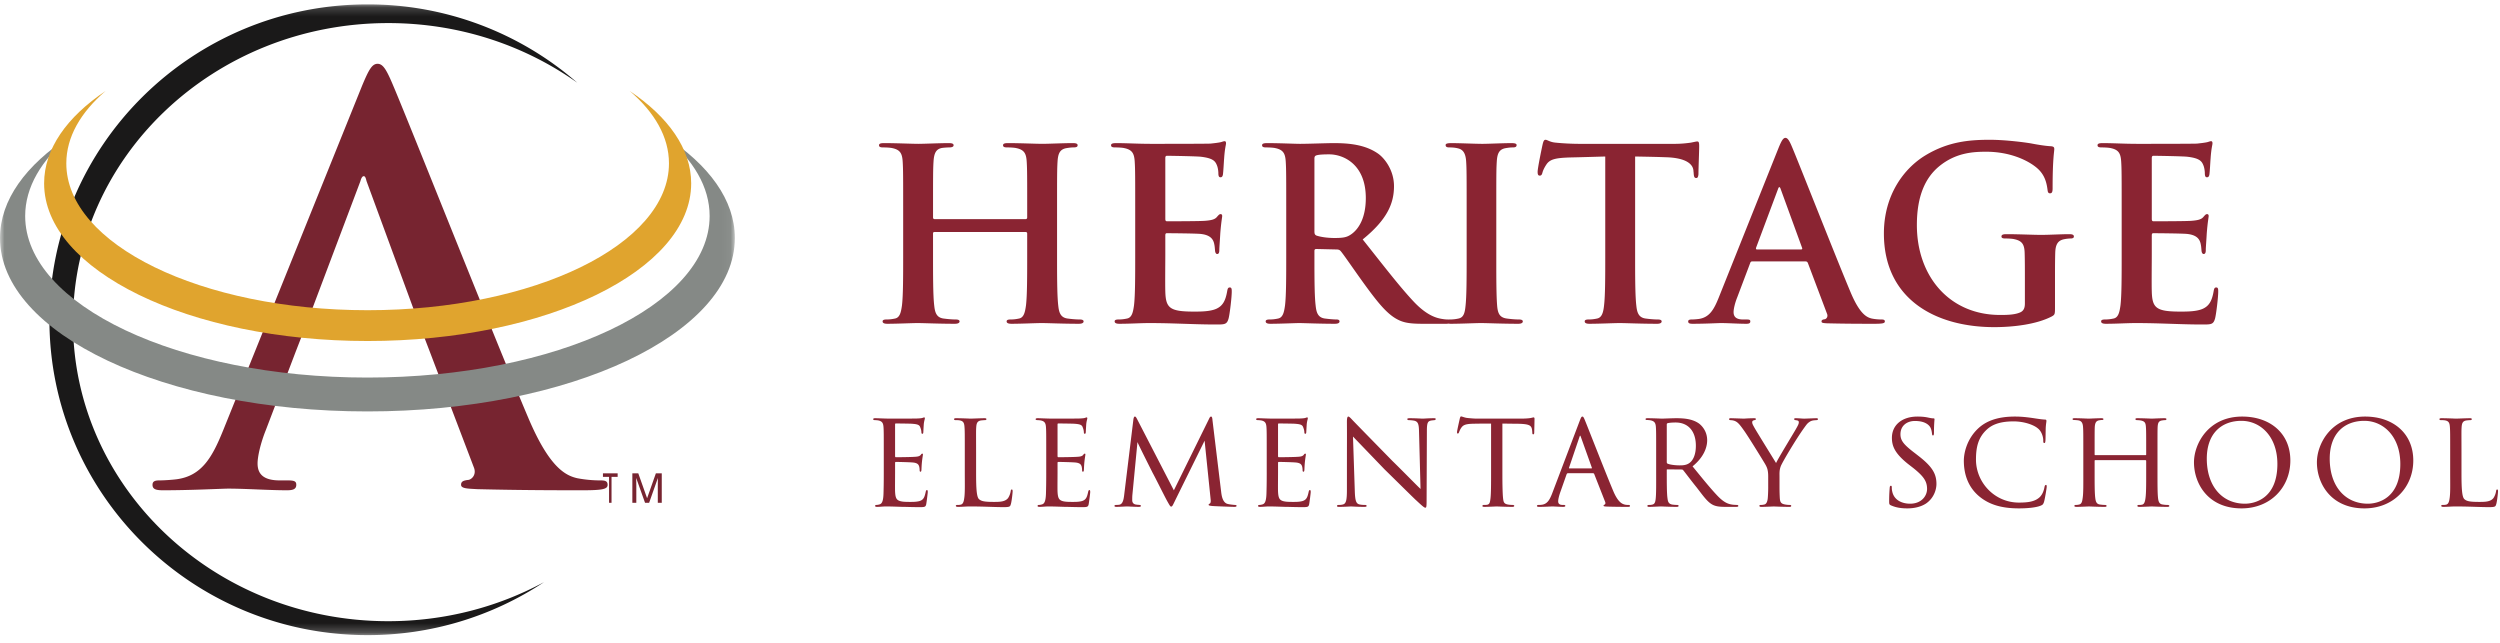
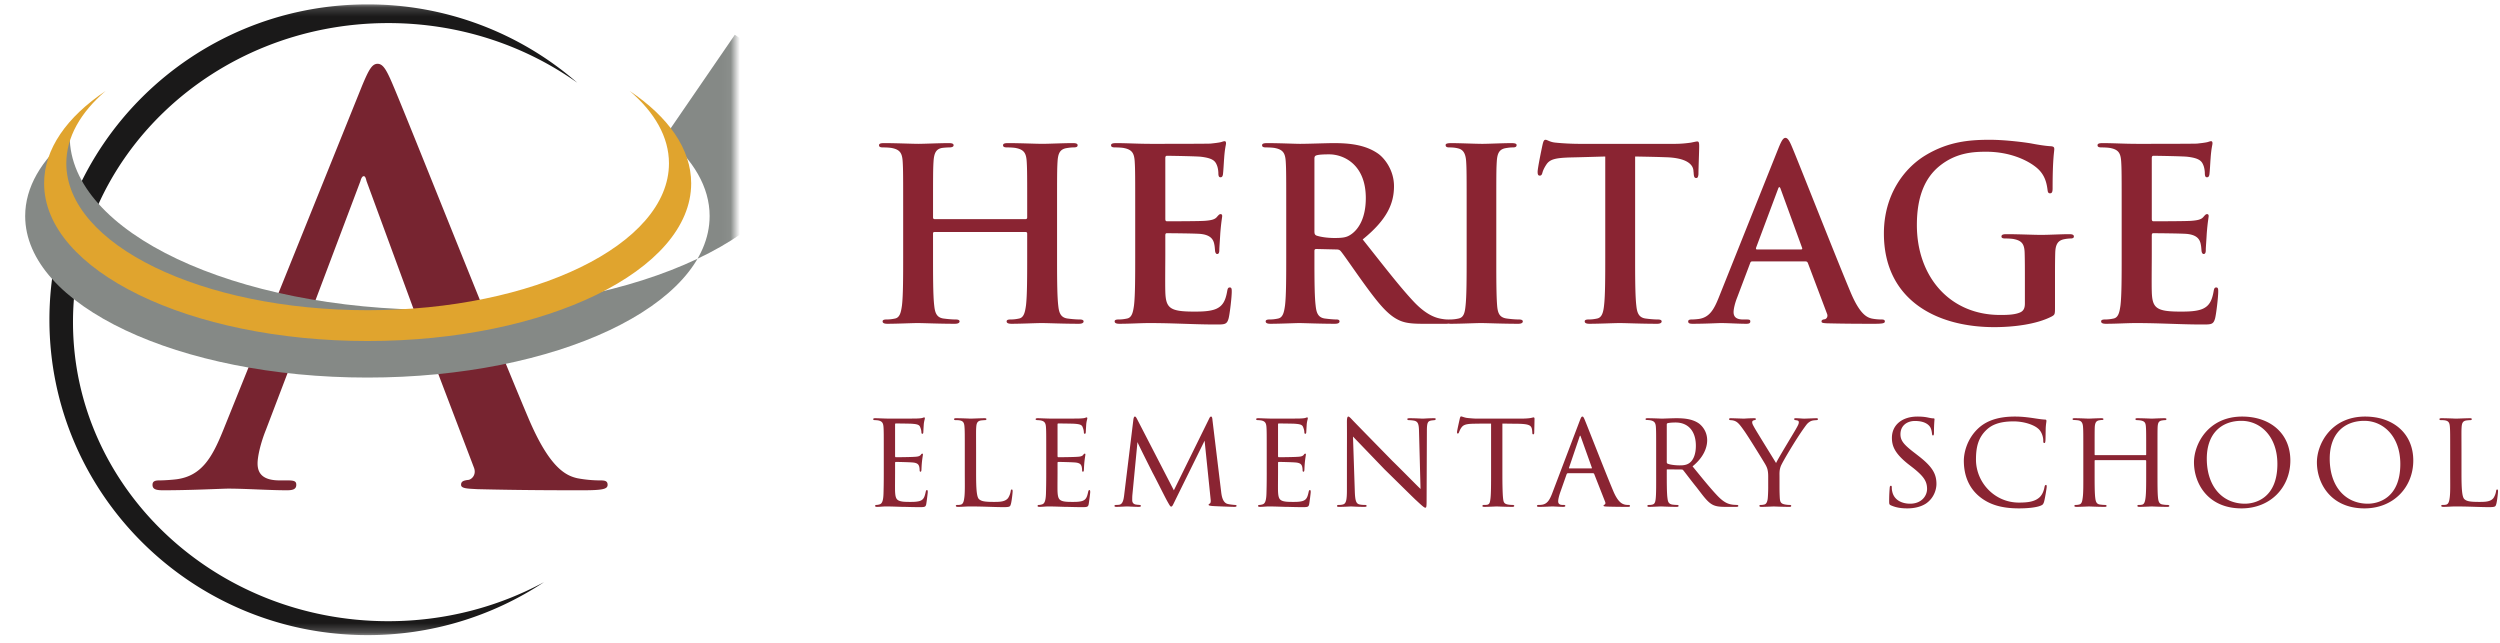
<svg xmlns="http://www.w3.org/2000/svg" xmlns:xlink="http://www.w3.org/1999/xlink" width="272" height="70">
  <defs>
    <path id="a" d="M0 .175h79.952v68.593H0z" />
  </defs>
  <g fill="none" fill-rule="evenodd">
    <g transform="translate(0 .302)">
      <mask id="b" fill="#fff">
        <use xlink:href="#a" />
      </mask>
      <path d="M42.246 67.284c-18.947 0-34.304-14.569-34.304-32.539 0-17.971 15.357-32.536 34.304-32.536 7.714 0 14.832 2.415 20.563 6.49A34.649 34.649 0 0039.987.175c-19.111 0-34.61 15.36-34.61 34.312 0 18.947 15.499 34.313 34.61 34.313a34.667 34.667 0 0019.21-5.77c-5.001 2.702-10.783 4.254-16.95 4.254" fill="#1A1919" mask="url(#b)" />
      <path d="M45.292 34.133l-5.414-14.732c-.061-.24-.12-.535-.302-.535-.18 0-.3.296-.36.535l-5.534 14.671-1.505 3.878-3.25 8.529c-.6 1.49-.903 2.922-.903 3.638 0 1.072.543 1.849 2.408 1.849h.902c.723 0 .902.119.902.477 0 .477-.36.597-1.021.597-1.925 0-4.514-.18-6.378-.18-.663 0-3.97.18-7.099.18-.781 0-1.144-.12-1.144-.597 0-.358.24-.477.722-.477.541 0 1.384-.06 1.866-.12 2.768-.358 3.91-2.385 5.114-5.367l15.1-37.455c.721-1.727 1.082-2.385 1.684-2.385.541 0 .903.536 1.503 1.91 1.446 3.281 11.072 27.614 14.924 36.677 2.284 5.366 4.03 6.204 5.292 6.5a13.35 13.35 0 002.527.24c.482 0 .782.06.782.477 0 .477-.54.597-2.767.597-2.165 0-6.557 0-11.371-.12-1.082-.06-1.805-.06-1.805-.477 0-.358.24-.477.843-.538.42-.12.842-.656.542-1.369l-4.814-12.645-1.444-3.758" fill="#772430" mask="url(#b)" />
-       <path d="M72.366 14.535c3.076 2.56 4.842 5.519 4.842 8.666 0 9.71-16.667 17.576-37.234 17.576-20.562 0-37.235-7.866-37.235-17.576 0-3.147 1.769-6.104 4.846-8.666C2.817 17.645 0 21.464 0 25.589c0 10.424 17.897 18.873 39.974 18.873 22.081 0 39.978-8.45 39.978-18.873 0-4.13-2.82-7.944-7.586-11.054" fill="#858986" mask="url(#b)" />
+       <path d="M72.366 14.535c3.076 2.56 4.842 5.519 4.842 8.666 0 9.71-16.667 17.576-37.234 17.576-20.562 0-37.235-7.866-37.235-17.576 0-3.147 1.769-6.104 4.846-8.666c0 10.424 17.897 18.873 39.974 18.873 22.081 0 39.978-8.45 39.978-18.873 0-4.13-2.82-7.944-7.586-11.054" fill="#858986" mask="url(#b)" />
    </g>
    <path d="M68.516 9.902c2.714 2.326 4.268 5.01 4.268 7.871 0 8.822-14.678 15.978-32.784 15.978-18.107 0-32.785-7.156-32.785-15.978 0-2.862 1.558-5.545 4.267-7.871C7.282 12.727 4.8 16.194 4.8 19.95c0 9.47 15.758 17.152 35.2 17.152 19.44 0 35.2-7.682 35.2-17.152 0-3.756-2.484-7.226-6.684-10.048" fill="#E0A42E" />
-     <path fill="#772430" d="M67.2 51.502v.38h-.665v2.82h-.27v-2.82H65.6v-.38h1.6M68.8 51.502h.647l.958 2.706.953-2.706H72v3.2h-.432v-1.889c0-.066.002-.174.005-.325.003-.15.005-.313.005-.485l-.952 2.699h-.447l-.962-2.7v.099c0 .078.002.197.008.358.004.16.006.28.006.354v1.889H68.8v-3.2" />
    <g fill="#8A2432" fill-rule="nonzero">
      <path d="M96.155 51.442v-2.25c0-1.965 0-2.325-.03-2.73-.03-.42-.135-.63-.57-.72-.09-.015-.24-.03-.36-.03-.105 0-.195-.045-.195-.09 0-.09.075-.12.225-.12.3 0 .705.03 1.545.045.075 0 2.745 0 3.045-.015.3-.015.465-.03.585-.075.09-.03.105-.045.165-.045.03 0 .06.03.06.105 0 .09-.09.3-.12.675-.015.255-.03.495-.045.78 0 .135-.03.225-.105.225s-.105-.06-.105-.165a1.433 1.433 0 00-.105-.48c-.09-.3-.225-.405-.975-.45-.195-.015-1.68-.03-1.71-.03-.045 0-.075.03-.075.12v3.405c0 .09.015.15.09.15.18 0 1.71-.015 2.025-.045.345-.015.57-.06.69-.225.06-.09.105-.12.165-.12.03 0 .06.015.06.09s-.06.36-.105.795c-.045.42-.045.72-.06.915-.015.12-.045.165-.105.165-.075 0-.09-.09-.09-.195 0-.09-.015-.24-.045-.36-.06-.195-.15-.405-.72-.45-.345-.03-1.56-.06-1.8-.06-.09 0-.105.045-.105.105v1.095c0 .465-.015 1.785 0 2.04.03.555.105.84.42.975.225.105.585.135 1.095.135.285 0 .765.015 1.14-.09.45-.135.555-.435.675-.99.03-.15.075-.21.135-.21.09 0 .09.135.09.225 0 .105-.12 1.05-.165 1.305-.06.3-.165.33-.66.33-.99 0-1.41-.03-1.935-.03-.525-.015-1.215-.045-1.77-.045-.345 0-.63.045-.99.045-.135 0-.21-.03-.21-.105 0-.06.06-.105.135-.105.09 0 .195-.015.3-.045.27-.06.45-.255.48-1.185.015-.51.03-1.125.03-2.265zm10.045-2.25v2.28c0 1.725.06 2.595.315 2.835.24.21.54.3 1.575.3.66 0 1.26 0 1.59-.42a1.93 1.93 0 00.285-.75c.015-.12.045-.18.12-.18.06 0 .09.045.09.195 0 .15-.09 1.005-.18 1.35-.09.3-.075.375-.795.375-1.02 0-2.145-.075-3.645-.075-.495 0-.795.045-1.32.045-.15 0-.24-.03-.24-.12 0-.045.045-.09.165-.09.12 0 .24 0 .36-.03.255-.045.345-.345.39-.705.09-.57.06-1.605.06-2.76v-2.25c0-1.98 0-2.31-.03-2.715-.03-.42-.09-.69-.6-.75-.09-.015-.255-.015-.375-.015-.105 0-.165-.045-.165-.105 0-.075.075-.105.225-.105.63 0 1.53.045 1.56.045.21 0 1.125-.045 1.545-.045.15 0 .195.045.195.105s-.075.105-.165.105c-.105 0-.255.015-.405.03-.42.06-.51.3-.54.735-.03.405-.015.735-.015 2.715zm7.63 2.25v-2.25c0-1.965 0-2.325-.03-2.73-.03-.42-.135-.63-.57-.72-.09-.015-.24-.03-.36-.03-.105 0-.195-.045-.195-.09 0-.09.075-.12.225-.12.3 0 .705.03 1.545.045.075 0 2.745 0 3.045-.015.3-.015.465-.03.585-.075.09-.03.105-.045.165-.045.03 0 .06.03.06.105 0 .09-.09.3-.12.675-.015.255-.03.495-.045.78 0 .135-.03.225-.105.225s-.105-.06-.105-.165a1.433 1.433 0 00-.105-.48c-.09-.3-.225-.405-.975-.45-.195-.015-1.68-.03-1.71-.03-.045 0-.075.03-.075.12v3.405c0 .09.015.15.09.15.18 0 1.71-.015 2.025-.045.345-.015.57-.06.69-.225.06-.09.105-.12.165-.12.03 0 .06.015.06.09s-.06.36-.105.795c-.045.42-.045.72-.06.915-.015.12-.045.165-.105.165-.075 0-.09-.09-.09-.195 0-.09-.015-.24-.045-.36-.06-.195-.15-.405-.72-.45-.345-.03-1.56-.06-1.8-.06-.09 0-.105.045-.105.105v1.095c0 .465-.015 1.785 0 2.04.03.555.105.84.42.975.225.105.585.135 1.095.135.285 0 .765.015 1.14-.09.45-.135.555-.435.675-.99.03-.15.075-.21.135-.21.09 0 .09.135.09.225 0 .105-.12 1.05-.165 1.305-.06.3-.165.33-.66.33-.99 0-1.41-.03-1.935-.03-.525-.015-1.215-.045-1.77-.045-.345 0-.63.045-.99.045-.135 0-.21-.03-.21-.105 0-.06.06-.105.135-.105.09 0 .195-.015.3-.045.27-.06.45-.255.48-1.185.015-.51.03-1.125.03-2.265zm18.085-5.745l.945 7.8c.045.36.135 1.2.72 1.335.255.06.555.09.765.105.06 0 .195.015.195.09s-.06.12-.225.12c-.27 0-1.89-.06-2.37-.09-.33-.03-.45-.06-.45-.135 0-.045.06-.105.135-.135.075-.03.12-.21.09-.42l-.66-6.42-3.18 6.45c-.285.585-.33.72-.465.72-.09 0-.165-.135-.45-.645-.24-.435-1.44-2.835-1.53-2.97-.09-.18-1.56-3.09-1.68-3.405l-.555 5.775c-.015.21-.015.345-.015.57 0 .165.075.39.375.45.165.03.27.03.42.045.12.015.15.06.15.09 0 .105-.09.12-.255.12-.48 0-1.125-.045-1.245-.045-.15 0-.78.045-1.155.045-.135 0-.225-.015-.225-.12 0-.03.06-.09.195-.09.105 0 .12 0 .285-.015.36-.03.495-.39.57-.99l1.005-8.235c.03-.255.09-.375.165-.375.075 0 .12.045.225.24l4.02 7.785 3.825-7.77c.075-.165.135-.255.225-.255s.135.135.15.375zm5.905 5.745v-2.25c0-1.965 0-2.325-.03-2.73-.03-.42-.135-.63-.57-.72-.09-.015-.24-.03-.36-.03-.105 0-.195-.045-.195-.09 0-.09.075-.12.225-.12.3 0 .705.03 1.545.045.075 0 2.745 0 3.045-.015.3-.015.465-.03.585-.075.09-.03.105-.045.165-.045.03 0 .06.03.06.105 0 .09-.09.3-.12.675-.015.255-.03.495-.045.78 0 .135-.03.225-.105.225s-.105-.06-.105-.165a1.433 1.433 0 00-.105-.48c-.09-.3-.225-.405-.975-.45-.195-.015-1.68-.03-1.71-.03-.045 0-.075.03-.075.12v3.405c0 .09.015.15.09.15.18 0 1.71-.015 2.025-.045.345-.015.57-.06.69-.225.06-.09.105-.12.165-.12.03 0 .06.015.06.09s-.06.36-.105.795c-.045.42-.045.72-.06.915-.015.12-.045.165-.105.165-.075 0-.09-.09-.09-.195 0-.09-.015-.24-.045-.36-.06-.195-.15-.405-.72-.45-.345-.03-1.56-.06-1.8-.06-.09 0-.105.045-.105.105v1.095c0 .465-.015 1.785 0 2.04.03.555.105.84.42.975.225.105.585.135 1.095.135.285 0 .765.015 1.14-.09.45-.135.555-.435.675-.99.03-.15.075-.21.135-.21.09 0 .09.135.09.225 0 .105-.12 1.05-.165 1.305-.06.3-.165.33-.66.33-.99 0-1.41-.03-1.935-.03-.525-.015-1.215-.045-1.77-.045-.345 0-.63.045-.99.045-.135 0-.21-.03-.21-.105 0-.06.06-.105.135-.105.09 0 .195-.015.3-.045.27-.06.45-.255.48-1.185.015-.51.03-1.125.03-2.265zm8.725 1.83c0-7.155.015-4.845 0-7.335 0-.465.045-.615.165-.615.105 0 .36.3.465.405.135.15 2.22 2.28 4.32 4.425 1.17 1.14 2.67 2.685 3.06 3.045l-.165-6.24c-.015-.81-.105-1.08-.51-1.185a3.768 3.768 0 00-.585-.06c-.15 0-.18-.06-.18-.12 0-.075.12-.09.27-.09.645 0 1.275.045 1.41.045.15 0 .615-.045 1.2-.045.165 0 .21.015.21.09 0 .06-.045.105-.135.12-.09.015-.21.015-.375.045-.345.075-.45.225-.45 1.125l-.03 7.53c0 .75-.03.825-.135.825-.105 0-.255-.105-.99-.795-.06-.03-2.145-2.1-3.45-3.375l-3.435-3.57.195 5.865c.03 1.035.12 1.425.495 1.515.24.06.495.06.615.06s.18.045.18.105c0 .075-.075.105-.24.105-.81 0-1.35-.045-1.455-.045-.105 0-.66.045-1.305.045-.135 0-.225-.015-.225-.105 0-.06.06-.105.21-.105.105 0 .27 0 .465-.06.33-.105.405-.51.405-1.605zm16.915-7.185v5.355c0 1.155.015 2.22.075 2.775.045.36.075.57.45.66.18.045.465.06.585.06.12 0 .18.045.18.09 0 .075-.045.12-.195.12-.765 0-1.65-.045-1.71-.045-.06 0-.945.045-1.335.045-.165 0-.225-.03-.225-.105 0-.045.045-.105.165-.105.12 0 .21 0 .33-.015.285-.045.33-.225.39-.735.06-.54.06-1.62.06-2.745v-5.355c-.495 0-1.29 0-1.89.015-.96.015-1.17.165-1.38.48-.135.21-.195.39-.225.465-.045.105-.075.12-.135.12-.06 0-.075-.06-.075-.135-.015-.09.21-1.08.3-1.485.045-.18.09-.24.135-.24.105 0 .39.135.66.165.525.06.945.075.96.075h4.92c.42 0 .87-.03 1.08-.075.195-.045.24-.06.285-.06.06 0 .09.075.09.135 0 .42-.03 1.41-.03 1.53 0 .135-.06.18-.105.18-.075 0-.105-.06-.105-.18 0-.045 0-.06-.015-.21-.06-.6-.255-.75-1.77-.765-.57 0-1.035-.015-1.47-.015zm9.865 5.4h-2.73c-.075 0-.12.045-.15.12l-.66 1.875c-.15.42-.255.825-.255 1.065 0 .27.165.39.495.39h.105c.135 0 .18.045.18.105 0 .075-.12.105-.225.105-.33 0-1.02-.045-1.185-.045-.15 0-.81.045-1.44.045-.165 0-.24-.03-.24-.105 0-.06.06-.105.18-.105.075 0 .21 0 .3-.015.645-.06.9-.555 1.155-1.185l3-7.905c.165-.435.21-.51.315-.51.075 0 .135.06.3.48.21.495 2.25 5.73 3.045 7.605.495 1.185.93 1.38 1.14 1.455.195.075.405.075.51.075.105 0 .18.03.18.105s-.06.105-.225.105c-.15 0-1.275 0-2.28-.03-.285-.015-.375-.03-.375-.105 0-.045.045-.09.105-.105.06-.03.15-.105.06-.33l-1.185-3.015c-.03-.045-.06-.075-.12-.075zm-2.58-.525h2.4c.06 0 .06-.045.045-.09l-1.185-3.315c-.075-.21-.09-.21-.165 0l-1.125 3.315c-.03.06 0 .09.03.09zm9.445.48v-2.25c0-1.98 0-2.34-.03-2.745-.03-.405-.135-.63-.6-.72-.09-.015-.24-.03-.36-.03-.105 0-.165-.03-.165-.09s.045-.105.18-.105c.645 0 1.56.045 1.59.045.135 0 1.155-.045 1.575-.045.84 0 1.755.075 2.46.57.285.21.9.81.9 1.83 0 .825-.405 1.875-1.59 2.835 1.095 1.35 1.995 2.46 2.76 3.255.72.735 1.17.855 1.59.915.105.015.42.03.465.03.12 0 .165.045.165.105 0 .075-.06.105-.27.105h-1.05c-.705 0-1.035-.045-1.365-.18-.63-.27-1.08-.945-1.86-1.95-.585-.72-1.185-1.53-1.44-1.845-.06-.06-.09-.09-.18-.09l-1.545-.015c-.06 0-.075.015-.075.075v.21c0 1.2 0 2.295.075 2.835.045.36.09.66.585.72.15.015.315.03.435.03.135 0 .195.045.195.09 0 .075-.06.12-.21.12-.78 0-1.62-.045-1.68-.045-.24 0-.9.045-1.305.045-.15 0-.21-.03-.21-.12 0-.045.09-.09.18-.09.105 0 .21 0 .33-.03.255-.045.345-.21.39-.57.075-.54.06-1.77.06-2.895zm1.155-5.265v4.08c0 .075.015.15.075.18.195.105.795.195 1.335.195.315 0 .69-.015 1.005-.225.45-.285.75-.945.75-1.905 0-1.635-.87-2.535-2.205-2.535-.375 0-.69.03-.87.075a.136.136 0 00-.09.135zm11.035 6.795v-1.095c0-.72-.105-.99-.33-1.38-.09-.165-1.83-3-2.295-3.645-.405-.57-.555-.75-.765-.915-.21-.15-.405-.21-.705-.225-.09 0-.165-.045-.165-.12 0-.045.06-.09.18-.09.24 0 1.38.045 1.41.045.09 0 .585-.045 1.14-.045.15 0 .195.045.195.09 0 .06-.045.09-.165.12-.21.045-.24.12-.24.24 0 .15.09.3.195.495.195.375 2.175 3.555 2.4 3.93.24-.525 1.92-3.27 2.13-3.645.285-.495.345-.63.345-.795 0-.195-.18-.195-.345-.225-.12-.015-.165-.06-.165-.12 0-.045.03-.09.18-.09.36 0 .675.045.915.045.195 0 1.065-.045 1.32-.045.135 0 .18.045.18.09 0 .075-.075.12-.18.12-.315.015-.54.045-.75.195-.225.15-.315.285-.555.615-.87 1.2-2.325 3.645-2.55 4.17-.18.465-.15.795-.15 1.185v1.095c0 .105 0 .66.03 1.2.03.36.06.615.525.705.195.045.45.06.555.06.12 0 .165.045.165.09 0 .075-.045.12-.18.12-.75 0-1.68-.045-1.725-.045-.03 0-.93.045-1.35.045-.15 0-.21-.045-.21-.12 0-.045.045-.09.15-.09.12 0 .255-.015.375-.045.255-.045.36-.36.39-.72.045-.54.045-1.08.045-1.2zm15.14 2.34c-.63 0-1.215-.075-1.785-.33-.195-.09-.195-.15-.195-.51 0-.69.045-1.2.06-1.41.015-.135.045-.21.12-.21s.105.045.105.15c0 .09 0 .27.045.45.195.975 1.08 1.35 1.95 1.35 1.245 0 1.845-.855 1.845-1.605 0-.855-.39-1.38-1.485-2.265l-.6-.465c-1.44-1.155-1.74-1.95-1.74-2.835 0-1.38 1.095-2.31 2.775-2.31.525 0 .885.045 1.215.12.285.06.405.075.51.075.105 0 .135.03.135.09s-.06.585-.06 1.455c0 .225-.03.315-.105.315s-.09-.06-.105-.165c-.015-.135-.045-.45-.18-.705-.075-.135-.42-.705-1.68-.705-.9 0-1.575.54-1.575 1.44 0 .705.36 1.14 1.605 2.085l.345.27c1.56 1.2 1.965 1.995 1.965 3.06 0 .54-.225 1.5-1.14 2.13-.585.375-1.305.525-2.025.525zm12.145 0c-1.98 0-3.33-.45-4.395-1.365-1.275-1.11-1.605-2.58-1.605-3.825 0-.84.33-2.325 1.515-3.465.81-.78 2.025-1.335 4.035-1.335.69 0 1.245.06 1.98.165.48.075.96.15 1.32.165.12 0 .135.075.135.15 0 .12-.045.255-.075.735-.015.42-.015 1.2-.03 1.38-.015.21-.045.285-.12.285-.105 0-.12-.09-.12-.285 0-.435-.21-1.02-.585-1.305-.45-.39-1.5-.765-2.655-.765-1.665 0-2.43.465-2.88.87-.975.885-1.2 1.965-1.2 3.285 0 2.49 2.025 4.68 4.665 4.68 1.02 0 1.77-.105 2.295-.615.27-.285.42-.66.495-1.08.03-.15.075-.225.165-.225.075 0 .075.105.075.21 0 .12-.195 1.335-.3 1.665-.09.24-.135.285-.345.375-.525.225-1.53.3-2.37.3zm8.32-5.79h5.43c.045 0 .09 0 .09-.075v-.27c0-1.98 0-2.325-.03-2.73-.03-.405-.09-.615-.585-.705a2.922 2.922 0 00-.375-.03c-.105 0-.18-.045-.18-.105 0-.09.075-.105.21-.105.63 0 1.515.045 1.575.045.06 0 .9-.045 1.35-.045.15 0 .24.015.24.105 0 .045-.045.105-.165.105-.09 0-.21.015-.3.03-.405.06-.465.3-.495.72-.015.405-.015.75-.015 2.73v2.25c0 1.23 0 2.205.06 2.745.045.36.12.66.51.705.195.03.39.045.525.045.12 0 .195.045.195.105 0 .075-.075.105-.225.105-.75 0-1.62-.045-1.695-.045-.06 0-.93.045-1.335.045-.15 0-.225-.03-.225-.12 0-.045.045-.09.165-.09.12 0 .225 0 .345-.03.255-.045.33-.375.375-.72.075-.54.075-1.485.075-2.7v-1.335c0-.06-.045-.09-.09-.09h-5.445c-.045 0-.075.015-.075.09v1.335c0 1.215 0 2.19.075 2.73.045.33.12.63.51.675.195.03.42.045.54.045.105 0 .18.045.18.105s-.06.105-.195.105c-.765 0-1.65-.045-1.725-.045-.045 0-.96.045-1.35.045-.15 0-.24-.03-.24-.105 0-.045.03-.105.165-.105.12 0 .24-.015.36-.045.27-.06.33-.345.375-.675.09-.54.075-1.545.075-2.775v-2.22c0-1.98 0-2.37-.03-2.775-.03-.39-.135-.675-.57-.72a3.968 3.968 0 00-.405-.03c-.105 0-.165-.045-.165-.09 0-.09.075-.105.225-.105.645 0 1.365.045 1.56.045.06 0 .93-.045 1.35-.045.15 0 .225.03.225.105 0 .06-.06.09-.15.09s-.135 0-.3.03c-.375.06-.465.315-.495.735-.015.405-.015.735-.015 2.715v.27c0 .075.045.075.09.075zm15.895 5.79c-3.675 0-5.175-2.73-5.175-5.01 0-1.995 1.545-4.98 5.25-4.98 2.97 0 5.235 1.77 5.235 4.785 0 2.865-2.115 5.205-5.31 5.205zm.375-.51c1.005 0 3.525-.51 3.525-4.32 0-3.015-1.86-4.695-3.915-4.695-2.085 0-3.765 1.29-3.765 4.125 0 2.94 1.635 4.89 4.155 4.89zm13 .51c-3.675 0-5.175-2.73-5.175-5.01 0-1.995 1.545-4.98 5.25-4.98 2.97 0 5.235 1.77 5.235 4.785 0 2.865-2.115 5.205-5.31 5.205zm.375-.51c1.005 0 3.525-.51 3.525-4.32 0-3.015-1.86-4.695-3.915-4.695-2.085 0-3.765 1.29-3.765 4.125 0 2.94 1.635 4.89 4.155 4.89zm10.18-5.61v2.28c0 1.725.06 2.595.315 2.835.24.21.54.3 1.575.3.66 0 1.26 0 1.59-.42a1.93 1.93 0 00.285-.75c.015-.12.045-.18.12-.18.06 0 .09.045.09.195 0 .15-.09 1.005-.18 1.35-.09.3-.075.375-.795.375-1.02 0-2.145-.075-3.645-.075-.495 0-.795.045-1.32.045-.15 0-.24-.03-.24-.12 0-.045.045-.09.165-.09.12 0 .24 0 .36-.03.255-.045.345-.345.39-.705.09-.57.06-1.605.06-2.76v-2.25c0-1.98 0-2.31-.03-2.715-.03-.42-.09-.69-.6-.75-.09-.015-.255-.015-.375-.015-.105 0-.165-.045-.165-.105 0-.075.075-.105.225-.105.63 0 1.53.045 1.56.045.21 0 1.125-.045 1.545-.045.15 0 .195.045.195.105s-.075.105-.165.105c-.105 0-.255.015-.405.03-.42.06-.51.3-.54.735-.03.405-.015.735-.015 2.715zM99.824 35.15c.728 0 2.366.078 4.056.078.312 0 .52-.078.52-.26 0-.13-.13-.208-.416-.208-.39 0-.962-.052-1.326-.104-.78-.104-.936-.676-1.014-1.404-.13-1.118-.13-3.172-.13-5.564V25.4c0-.13.078-.156.156-.156h9.932c.078 0 .156.052.156.156v2.288c0 2.392 0 4.446-.13 5.538-.104.754-.234 1.326-.754 1.43a4.243 4.243 0 01-.936.104c-.312 0-.416.078-.416.208 0 .182.182.26.546.26 1.014 0 2.652-.078 3.25-.078.728 0 2.366.078 4.056.078.312 0 .52-.078.52-.26 0-.13-.13-.208-.416-.208-.39 0-.962-.052-1.326-.104-.78-.104-.936-.676-1.014-1.404-.108-.932-.126-2.513-.13-4.399v-8.207c.003-1.867.013-2.428.052-3.046.052-.91.26-1.352.962-1.482.312-.052.546-.078.754-.078.312 0 .468-.052.468-.234 0-.182-.182-.234-.546-.234-1.014 0-2.652.078-3.276.078-.702 0-2.34-.078-3.744-.078-.364 0-.546.052-.546.234 0 .182.156.234.442.234.364 0 .806.026 1.014.078.858.182 1.066.598 1.118 1.482.052.832.052 1.56.052 5.512v.546c0 .13-.078.182-.156.182h-9.932c-.078 0-.156-.052-.156-.182v-.546c0-3.952 0-4.68.052-5.512.052-.91.26-1.404.962-1.508.208-.026.546-.052.754-.052.234 0 .468-.052.468-.234 0-.182-.182-.234-.546-.234-1.014 0-2.652.078-3.276.078-.702 0-2.34-.078-3.744-.078-.364 0-.546.052-.546.234 0 .182.156.234.442.234.364 0 .806.026 1.014.078.858.182 1.066.598 1.118 1.482.052.832.052 1.56.052 5.512v4.576c0 2.392 0 4.446-.13 5.538-.104.754-.234 1.326-.754 1.43a4.243 4.243 0 01-.936.104c-.312 0-.416.078-.416.208 0 .182.182.26.52.26 1.04 0 2.678-.078 3.276-.078zm33.852-.52c.13-.52.338-2.288.338-2.886 0-.26 0-.468-.208-.468-.182 0-.234.104-.286.39-.182 1.066-.494 1.612-1.17 1.924-.676.312-1.768.312-2.444.312-2.652 0-3.068-.39-3.12-2.184-.026-.754 0-3.146 0-4.03v-2.054c0-.156.026-.26.156-.26.624 0 3.198.026 3.692.078.962.104 1.326.494 1.456 1.014.078.338.078.494.104.754 0 .13.052.416.234.416.234 0 .234-.286.234-.494 0-.182.078-1.222.104-1.742.104-1.326.208-1.742.208-1.898 0-.156-.078-.208-.182-.208-.13 0-.234.13-.416.338-.234.26-.624.338-1.248.39-.598.052-3.588.052-4.16.052-.156 0-.182-.104-.182-.286V17.21c0-.182.052-.26.182-.26.52 0 3.25.052 3.692.104 1.3.156 1.56.468 1.742.936.13.312.156.728.156.832 0 .312.052.468.234.468.182 0 .234-.156.26-.286.052-.312.104-1.456.13-1.716.078-1.196.208-1.508.208-1.69 0-.13-.026-.234-.156-.234s-.286.078-.416.104c-.208.052-.624.104-1.118.156-.494.026-5.668.026-6.5.026-1.352 0-2.548-.078-3.744-.078-.39 0-.572.052-.572.234 0 .182.156.234.442.234.364 0 .806.026 1.014.078.858.182 1.066.598 1.118 1.482.052.832.052 1.56.052 5.512v4.576c0 2.392 0 4.446-.13 5.538-.104.754-.234 1.326-.754 1.43a4.243 4.243 0 01-.936.104c-.312 0-.416.078-.416.208 0 .182.182.26.52.26 1.17 0 2.236-.078 3.276-.078 2.6 0 4.888.156 7.202.156.988 0 1.222 0 1.404-.676zm7.722.52c.39 0 2.314.078 3.822.078.338 0 .52-.078.52-.26 0-.13-.104-.208-.312-.208-.312 0-.884-.052-1.274-.104-.78-.104-.936-.676-1.014-1.43-.11-.92-.127-2.521-.13-4.448v-1.48c0-.156.078-.208.208-.208l2.184.052c.182 0 .338.026.468.182.338.39 1.534 2.158 2.574 3.588 1.456 2.002 2.444 3.224 3.562 3.822.676.364 1.326.494 2.782.494h2.548c.312 0 .494-.052.494-.26 0-.13-.104-.208-.312-.208-.208 0-.442-.026-.728-.078-.39-.078-1.43-.26-2.886-1.768-1.534-1.612-3.328-3.952-5.642-6.864 2.626-2.132 3.406-3.874 3.406-5.798 0-1.742-1.04-3.068-1.768-3.562-1.404-.962-3.146-1.118-4.784-1.118-.806 0-2.782.078-3.666.078-.546 0-2.184-.078-3.562-.078-.39 0-.572.052-.572.234 0 .182.156.234.442.234.364 0 .806.026 1.014.078.858.182 1.066.598 1.118 1.482.052.832.052 1.56.052 5.512v4.576c0 2.392 0 4.446-.13 5.538-.104.754-.234 1.326-.754 1.43a4.243 4.243 0 01-.936.104c-.312 0-.416.078-.416.208 0 .182.182.26.52.26 1.04 0 2.678-.078 3.172-.078zm3.822-9.256c-.65 0-1.43-.078-1.976-.26-.182-.078-.234-.182-.234-.468v-7.904c0-.208.052-.312.234-.364.26-.078.728-.104 1.378-.104 1.534 0 3.978 1.066 3.978 4.758 0 2.132-.754 3.328-1.534 3.9-.468.338-.806.442-1.846.442zm15.912 9.256c.702 0 2.34.078 4.056.078.286 0 .494-.078.494-.26 0-.13-.13-.208-.416-.208-.39 0-.962-.052-1.326-.104-.78-.104-.962-.572-1.04-1.274-.082-.883-.1-2.349-.103-4.168v-8.568c.002-1.867.012-2.428.051-3.046.052-.91.26-1.352.962-1.482.312-.052.52-.078.78-.078s.416-.052.416-.26c0-.156-.208-.208-.546-.208-.988 0-2.522.078-3.172.078-.754 0-2.392-.078-3.38-.078-.416 0-.624.052-.624.208 0 .208.156.26.416.26.312 0 .65.026.936.104.572.13.832.572.884 1.456.052.832.052 1.56.052 5.512v4.576c0 2.522 0 4.576-.13 5.668-.078.754-.234 1.196-.754 1.3a4.243 4.243 0 01-.936.104c-.312 0-.416.078-.416.208 0 .182.182.26.52.26 1.04 0 2.678-.078 3.276-.078zm15.08 0c.728 0 2.366.078 4.082.078.286 0 .494-.078.494-.26 0-.13-.13-.208-.416-.208-.39 0-.962-.052-1.326-.104-.78-.104-.936-.676-1.014-1.404-.108-.932-.126-2.513-.13-4.399V17.028c1.534.026 2.6.052 3.276.078 2.314.052 3.016.78 3.068 1.456 0 .078.026.208.026.286.026.39.078.52.286.52.156 0 .208-.156.234-.416 0-.676.078-2.47.078-3.016 0-.39-.026-.546-.208-.546-.104 0-.312.052-.702.13-.39.052-.962.13-1.794.13H171.87c-.858 0-1.846-.052-2.6-.13-.65-.052-.91-.312-1.118-.312-.156 0-.234.156-.312.494-.052.208-.546 2.574-.546 2.99 0 .286.052.416.234.416.156 0 .234-.104.286-.312.052-.208.182-.52.442-.91.39-.572 1.014-.702 2.522-.754 1.274-.026 2.886-.078 3.874-.104v10.66c0 2.392 0 4.446-.13 5.538-.078.754-.234 1.326-.754 1.43a4.243 4.243 0 01-.936.104c-.312 0-.416.078-.416.208 0 .182.182.26.52.26 1.04 0 2.678-.078 3.276-.078zm11.024 0c.806 0 1.924.078 2.756.078.286 0 .442-.052.442-.26 0-.156-.078-.208-.39-.208h-.39c-.806 0-1.04-.338-1.04-.806 0-.312.13-.936.39-1.586l1.404-3.718c.052-.156.104-.208.234-.208h5.798c.13 0 .208.052.26.182l2.08 5.512c.13.312-.052.546-.234.598-.26.026-.364.104-.364.234 0 .156.13.182.598.208 1.618.04 3.236.05 4.315.051l.781.001c.962 0 1.196-.052 1.196-.26 0-.156-.13-.208-.338-.208-.312 0-.702-.026-1.092-.104-.546-.13-1.3-.494-2.288-2.834-1.664-3.952-5.824-14.56-6.448-15.99-.26-.598-.442-.832-.65-.832-.234 0-.416.286-.728 1.04l-6.526 16.328c-.52 1.3-1.014 2.184-2.21 2.34-.208.026-.52.052-.754.052-.208 0-.364.052-.364.208 0 .208.156.26.494.26 1.352 0 2.782-.078 3.068-.078zm8.71-8.008h-4.784c-.104 0-.13-.078-.104-.182l2.392-6.396c.104-.312.208-.234.286 0l2.34 6.422c.026.078 0 .156-.13.156zm21.034 8.45c2.028 0 4.576-.286 6.266-1.17.312-.182.338-.234.338-.936v-3.96c.002-.8.008-1.474.026-2.02.026-.91.286-1.352.988-1.482a4.09 4.09 0 01.702-.078c.182 0 .338-.052.338-.208 0-.208-.182-.26-.52-.26-.858 0-2.236.078-3.042.078-.78 0-2.418-.078-3.77-.078-.364 0-.546.052-.546.26 0 .156.156.208.39.208.364 0 .806.026 1.014.078.858.182 1.092.598 1.118 1.482.026.78.026 1.768.026 3.068v2.444c0 .442-.104.78-.494.962-.624.286-1.534.286-2.21.286-5.486 0-9.048-4.186-9.048-9.776 0-3.198.936-5.148 2.392-6.37 1.82-1.508 3.718-1.612 5.148-1.612 2.938 0 5.018 1.196 5.798 2.028.676.728.806 1.56.884 2.158.026.208.078.338.26.338.208 0 .286-.13.286-.546 0-3.25.182-3.978.182-4.264 0-.182-.052-.286-.364-.312-.598-.026-1.508-.182-2.054-.286-.52-.104-2.808-.416-4.602-.416-2.184 0-4.498.182-6.994 1.69-2.366 1.43-4.524 4.342-4.524 8.502 0 7.176 5.642 10.192 12.012 10.192zm24.024-.962c.13-.52.338-2.288.338-2.886 0-.26 0-.468-.208-.468-.182 0-.234.104-.286.39-.182 1.066-.494 1.612-1.17 1.924-.676.312-1.768.312-2.444.312-2.652 0-3.068-.39-3.12-2.184-.026-.754 0-3.146 0-4.03v-2.054c0-.156.026-.26.156-.26.624 0 3.198.026 3.692.078.962.104 1.326.494 1.456 1.014.078.338.078.494.104.754 0 .13.052.416.234.416.234 0 .234-.286.234-.494 0-.182.078-1.222.104-1.742.104-1.326.208-1.742.208-1.898 0-.156-.078-.208-.182-.208-.13 0-.234.13-.416.338-.234.26-.624.338-1.248.39-.598.052-3.588.052-4.16.052-.156 0-.182-.104-.182-.286V17.21c0-.182.052-.26.182-.26.52 0 3.25.052 3.692.104 1.3.156 1.56.468 1.742.936.13.312.156.728.156.832 0 .312.052.468.234.468.182 0 .234-.156.26-.286.052-.312.104-1.456.13-1.716.078-1.196.208-1.508.208-1.69 0-.13-.026-.234-.156-.234s-.286.078-.416.104c-.208.052-.624.104-1.118.156-.494.026-5.668.026-6.5.026-1.352 0-2.548-.078-3.744-.078-.39 0-.572.052-.572.234 0 .182.156.234.442.234.364 0 .806.026 1.014.078.858.182 1.066.598 1.118 1.482.052.832.052 1.56.052 5.512v4.576c0 2.392 0 4.446-.13 5.538-.104.754-.234 1.326-.754 1.43a4.243 4.243 0 01-.936.104c-.312 0-.416.078-.416.208 0 .182.182.26.52.26 1.17 0 2.236-.078 3.276-.078 2.6 0 4.888.156 7.202.156.988 0 1.222 0 1.404-.676z" />
    </g>
  </g>
</svg>